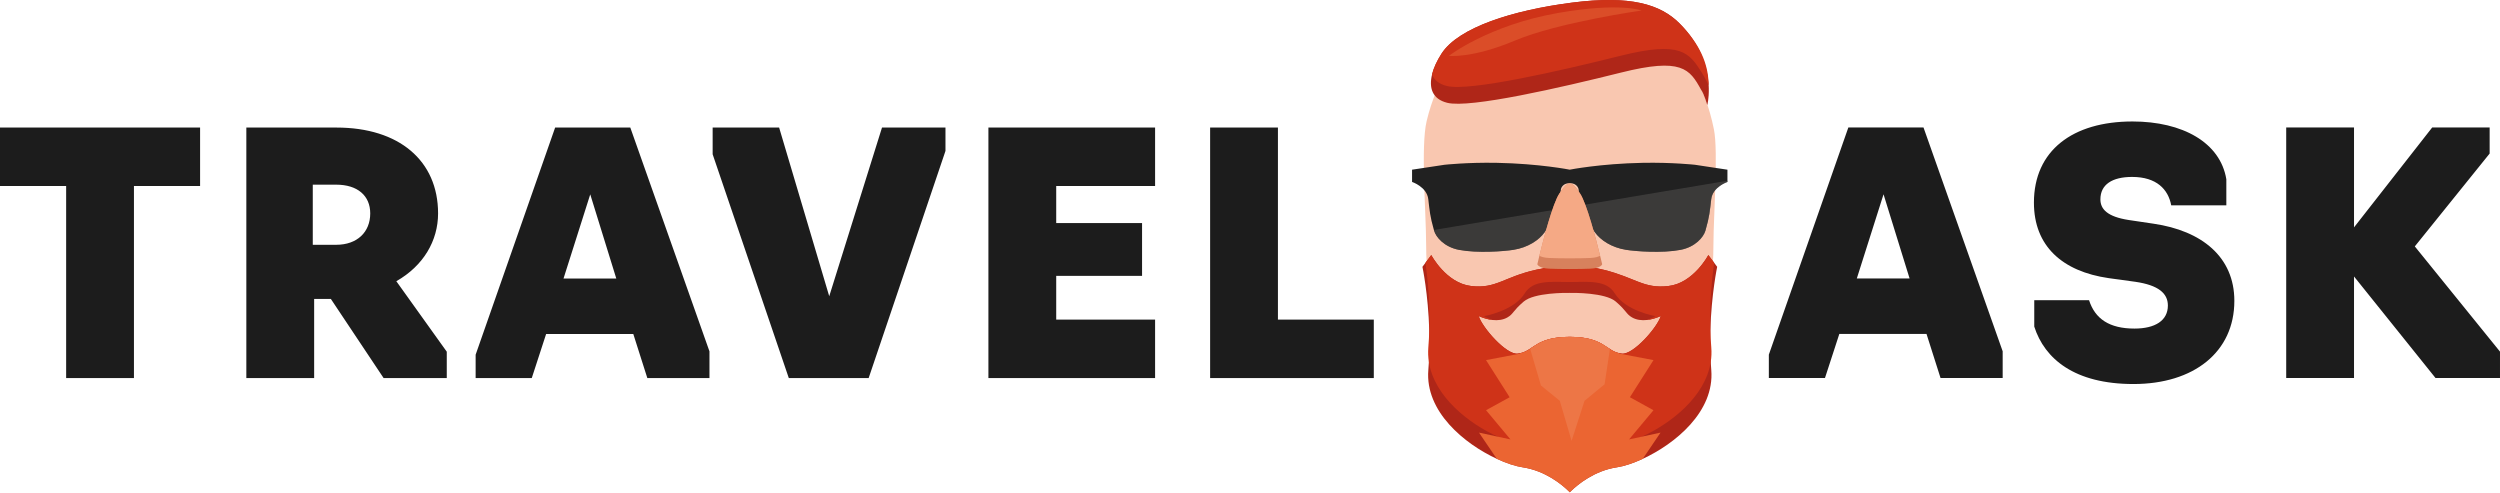
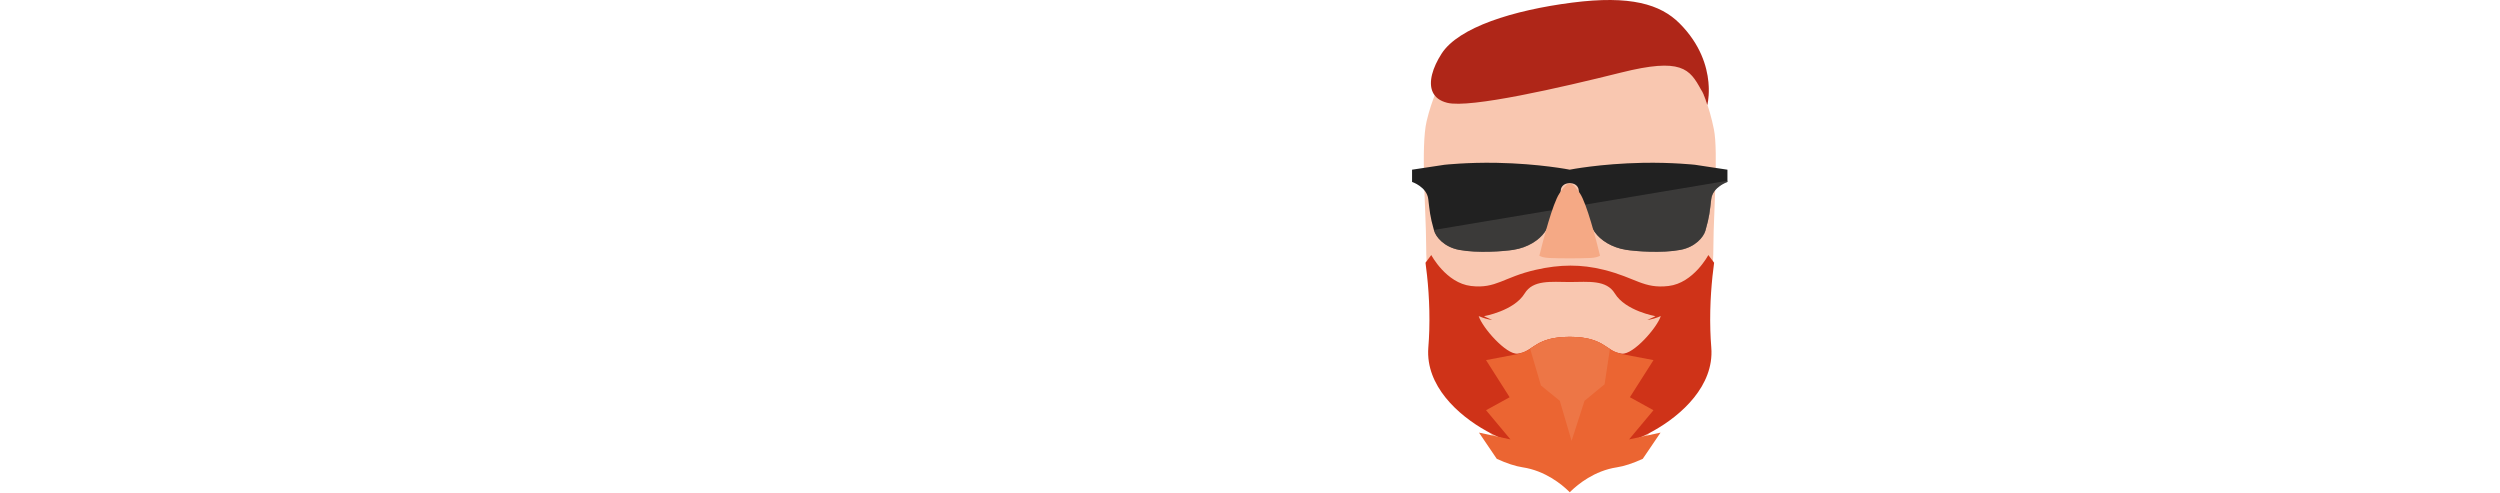
<svg xmlns="http://www.w3.org/2000/svg" width="350" height="69" viewBox="0 0 350 69" fill="none">
-   <path fill-rule="evenodd" clip-rule="evenodd" d="M9.26 52.931V26.041H0V17.857H28.013V26.041H18.753V52.931H9.26ZM43.981 52.932H34.487V17.858H47.114C55.859 17.858 61.331 22.488 61.331 29.877C61.331 33.711 59.273 37.219 55.485 39.37L62.547 49.238V52.932H53.708L46.319 41.849H43.981V52.932ZM43.789 34.271H47.063C50.009 34.271 51.833 32.494 51.833 29.875C51.833 27.396 50.056 25.853 47.063 25.853H43.789V34.271ZM74.446 52.932H66.589V49.658L77.719 17.858H88.242L99.325 49.191V52.932H90.627L88.662 46.759H76.457L74.446 52.932ZM86.281 38.994L82.634 27.209L78.892 38.994H86.281ZM110.433 52.931L99.771 21.598V17.857H109.077L116.092 41.473L123.481 17.857H132.366V21.13L121.61 52.931H110.433ZM138.377 52.932V17.858H161.713V26.042H147.87V31.233H159.889V38.622H147.87V44.748H161.713V52.932H138.377ZM169.417 52.931V17.857H178.91V44.747H192.332V52.931H169.417ZM255.495 52.922H247.638V49.649L258.768 17.848H269.291L280.374 49.181V52.922H271.676L269.711 46.749H257.506L255.495 52.922ZM267.343 38.986L263.695 27.201L259.954 38.986H267.343ZM298.686 53.764C290.455 53.764 286.246 50.257 284.796 45.721V42.026H292.466C293.308 44.645 295.319 46.001 298.826 46.001C301.725 46.001 303.503 44.879 303.503 42.774C303.503 41.044 302.146 39.922 298.966 39.454L295.225 38.94C288.725 38.004 284.749 34.45 284.749 28.37C284.749 21.075 290.174 17.006 298.545 17.006C305.56 17.006 310.845 19.953 311.687 25.097V28.745H303.97C303.549 26.5 301.913 24.77 298.499 24.77C295.693 24.77 294.056 25.845 294.056 27.903C294.056 29.259 294.991 30.335 298.031 30.802L301.492 31.317C308.226 32.299 312.809 35.947 312.809 42.12C312.809 49.275 307.15 53.764 298.686 53.764ZM329.563 38.706V52.922H320.069V17.848H329.563V31.831L340.506 17.848H348.55V21.496L338.074 34.497L349.999 49.228V52.922H340.974L329.563 38.706Z" fill="#1C1C1C" />
  <path fill-rule="evenodd" clip-rule="evenodd" d="M219.769 1.869C228.723 1.869 237.343 5.218 239.95 18.119C240.577 21.226 239.885 30.524 239.885 33.963C239.885 51.687 230.879 66.056 219.769 66.056C208.66 66.056 199.654 51.687 199.654 33.963C199.654 29.934 198.881 20.506 199.73 16.954C202.618 4.876 211.185 1.869 219.769 1.869Z" fill="#F9C7B0" />
-   <path fill-rule="evenodd" clip-rule="evenodd" d="M208.911 44.795C209.715 44.891 210.448 44.783 211.044 44.437C211.905 43.938 211.753 43.56 213.319 42.219C214.8 40.95 219.28 40.996 219.763 41.006C220.246 40.996 224.726 40.95 226.207 42.219C227.773 43.56 227.622 43.938 228.482 44.437C229.078 44.783 229.811 44.891 230.615 44.795C231.215 44.723 231.856 44.538 232.51 44.251C231.988 45.891 228.65 49.677 227.064 49.508C226.933 49.495 226.81 49.475 226.691 49.449C224.78 49.033 224.462 47.172 219.763 47.161C215.064 47.172 214.746 49.033 212.835 49.449C212.716 49.475 212.594 49.495 212.462 49.508C210.876 49.677 207.538 45.891 207.016 44.251C207.67 44.538 208.31 44.723 208.911 44.795ZM239.503 50.673C239.417 49.144 239.408 47.661 239.448 46.274C239.598 41.162 240.405 37.355 240.405 37.355L239.976 36.783L239.167 35.704C239.167 35.704 237.104 39.626 233.596 40.039C230.089 40.452 229.036 38.891 224.518 37.768C221.372 36.986 218.419 36.999 215.027 37.768C210.488 38.796 209.457 40.452 205.949 40.039C202.442 39.626 200.378 35.704 200.378 35.704L199.57 36.783L199.141 37.355C199.141 37.355 199.948 41.162 200.097 46.274C200.137 47.661 200.129 49.144 200.042 50.673C200.022 51.047 199.997 51.423 199.966 51.803C199.492 57.648 205.064 62.162 209.553 64.235C210.929 64.873 212.202 65.279 213.171 65.423C216.347 65.901 218.666 67.844 219.566 68.715L219.773 68.919L219.979 68.715C220.879 67.844 223.199 65.901 226.375 65.423C227.344 65.279 228.616 64.873 229.992 64.235C234.482 62.162 240.054 57.648 239.58 51.803C239.548 51.423 239.523 51.047 239.503 50.673Z" fill="#AF2618" />
  <path fill-rule="evenodd" clip-rule="evenodd" d="M227.064 49.508C226.933 49.495 226.809 49.474 226.691 49.448C224.779 49.032 224.462 47.172 219.763 47.16C215.064 47.172 214.746 49.032 212.834 49.448C212.716 49.474 212.593 49.495 212.462 49.508C210.876 49.676 207.538 45.891 207.016 44.25C207.67 44.538 208.31 44.722 208.911 44.794C208.219 44.511 207.754 44.265 207.754 44.265C207.754 44.265 211.957 43.534 213.45 41.085C214.625 39.158 217.095 39.468 219.763 39.484C222.43 39.468 224.901 39.158 226.076 41.085C227.568 43.534 231.771 44.265 231.771 44.265C231.771 44.265 231.307 44.511 230.614 44.794C231.215 44.722 231.856 44.538 232.51 44.25C231.987 45.891 228.65 49.676 227.064 49.508ZM239.449 46.274C239.332 42.443 239.672 39.004 239.976 36.783L239.167 35.704C239.167 35.704 237.104 39.626 233.597 40.039C230.089 40.452 229.036 38.891 224.519 37.768C221.372 36.986 218.419 36.999 215.028 37.768C210.489 38.796 209.457 40.452 205.95 40.039C202.442 39.626 200.379 35.704 200.379 35.704L199.57 36.783C199.875 39.004 200.214 42.443 200.098 46.274C200.074 47.047 200.031 47.839 199.966 48.64C199.91 49.337 199.94 50.016 200.043 50.673C200.813 55.578 205.696 59.324 209.673 61.13C211.003 61.734 212.231 62.12 213.171 62.262C216.347 62.738 218.667 64.681 219.567 65.551L219.773 65.756L219.979 65.551C220.88 64.681 223.199 62.738 226.376 62.262C227.316 62.12 228.544 61.734 229.873 61.13C233.85 59.324 238.733 55.578 239.504 50.673C239.607 50.016 239.637 49.337 239.58 48.64C239.515 47.839 239.472 47.047 239.449 46.274Z" fill="#CF3318" />
  <path fill-rule="evenodd" clip-rule="evenodd" d="M232.476 60.566L229.987 64.235C228.611 64.873 227.338 65.278 226.37 65.423C223.193 65.901 220.874 67.844 219.974 68.715L219.768 68.919L219.561 68.715C218.661 67.844 216.341 65.901 213.165 65.423C212.197 65.278 210.924 64.873 209.548 64.235L207.059 60.566L209.668 61.131L211.464 61.518L208.049 57.43L211.35 55.613L208.045 50.415L212.835 49.505L212.839 49.448C213.38 49.33 213.793 49.097 214.213 48.824C215.28 48.129 216.396 47.169 219.768 47.16C223.202 47.169 224.297 48.165 225.383 48.863C225.783 49.121 226.182 49.337 226.696 49.448L226.699 49.505L231.489 50.415L228.185 55.613L231.486 57.43L228.07 61.518L229.867 61.131L232.476 60.566Z" fill="#EB6532" />
  <path fill-rule="evenodd" clip-rule="evenodd" d="M219.773 47.16C216.402 47.169 215.285 48.129 214.219 48.824L215.73 53.964L218.37 56.11L220.021 61.724L221.836 56.11L224.642 53.799L225.388 48.863C224.302 48.165 223.207 47.169 219.773 47.16Z" fill="#ED7646" />
  <path fill-rule="evenodd" clip-rule="evenodd" d="M241.841 23.757V25.47C241.841 25.47 239.778 26.155 239.571 27.87C239.365 29.584 239.342 30.248 238.759 32.286C238.501 33.192 237.348 34.58 235.27 34.979C232.679 35.475 228.982 35.187 227.644 34.975C225.629 34.656 224.059 33.621 223.272 32.501C222.326 31.157 221.774 29.804 221.449 28.724C221.055 27.41 221.002 26.498 221.002 26.498C221.002 26.498 220.864 25.641 219.764 25.641C218.664 25.641 218.526 26.498 218.526 26.498C218.526 26.498 218.456 27.693 217.884 29.321C217.548 30.281 217.035 31.395 216.257 32.501C215.47 33.621 213.899 34.656 211.884 34.975C210.546 35.187 206.849 35.475 204.258 34.979C202.18 34.58 201.027 33.192 200.769 32.286C200.761 32.257 200.753 32.227 200.744 32.197C200.187 30.228 200.16 29.559 199.957 27.87C199.751 26.155 197.688 25.47 197.688 25.47V23.757L202.227 23.069C202.227 23.069 205.436 22.716 209.554 22.796C215.503 22.909 219.764 23.754 219.764 23.754C219.764 23.754 224.025 22.909 229.974 22.796C234.092 22.716 237.301 23.069 237.301 23.069L241.841 23.757Z" fill="#212121" />
  <path opacity="0.5" fill-rule="evenodd" clip-rule="evenodd" d="M200.783 32.286C201.04 33.191 202.194 34.579 204.272 34.978C206.863 35.474 210.56 35.186 211.898 34.975C213.913 34.656 215.483 33.621 216.27 32.501C217.049 31.394 217.561 30.281 217.898 29.321L200.758 32.196C200.766 32.226 200.775 32.256 200.783 32.286ZM221.46 28.724C221.784 29.804 222.337 31.157 223.282 32.501C224.068 33.621 225.639 34.656 227.654 34.975C228.992 35.187 232.689 35.474 235.28 34.979C237.358 34.579 238.511 33.192 238.769 32.286C239.351 30.248 239.375 29.584 239.581 27.871C239.787 26.155 241.85 25.469 241.85 25.469V25.305L221.46 28.724Z" fill="#575553" />
-   <path fill-rule="evenodd" clip-rule="evenodd" d="M224.305 36.995C224.305 36.995 224.167 37.544 222.654 37.614C221.142 37.682 218.39 37.682 216.877 37.614C215.365 37.544 215.227 36.995 215.227 36.995C215.227 36.995 215.333 36.531 215.515 35.799C216.084 33.486 217.381 28.5 218.321 27.088C219.559 25.23 219.972 25.23 221.21 27.088C222.15 28.5 223.448 33.486 224.017 35.799C224.198 36.531 224.305 36.995 224.305 36.995Z" fill="#D7815D" />
  <path fill-rule="evenodd" clip-rule="evenodd" d="M224.01 35.799C223.779 35.941 223.371 36.084 222.648 36.117C221.135 36.185 218.383 36.185 216.871 36.117C216.147 36.084 215.739 35.941 215.508 35.799C216.077 33.486 217.375 28.5 218.315 27.088C219.553 25.23 219.965 25.23 221.203 27.088C222.143 28.5 223.441 33.486 224.01 35.799Z" fill="#F5A985" />
  <path fill-rule="evenodd" clip-rule="evenodd" d="M239.232 12.402C239.23 12.308 239.227 12.213 239.222 12.115C239.214 11.919 239.2 11.715 239.181 11.503V11.502C238.971 9.28 238.067 6.21 235.147 3.28C232.472 0.598 228.27 -0.688 220.07 0.37C211.871 1.428 204.2 3.811 201.821 7.515C201.199 8.483 200.726 9.485 200.491 10.418V10.42C200.026 12.277 200.503 13.866 202.615 14.393C205.788 15.187 218.483 12.277 226.947 10.16C235.41 8.044 236.556 9.641 238.144 12.551C238.558 13.124 239.022 14.708 239.022 14.708C239.022 14.708 239.259 13.814 239.232 12.402Z" fill="#AF2618" />
-   <path fill-rule="evenodd" clip-rule="evenodd" d="M239.193 11.483C239.082 8.949 238.048 6.21 235.128 3.28C232.453 0.598 228.251 -0.688 220.052 0.37C211.852 1.428 204.181 3.811 201.802 7.515C201.18 8.483 200.707 9.485 200.473 10.418V10.42C200.775 11.18 201.434 11.759 202.556 12.039C205.73 12.832 218.426 9.922 226.888 7.806C235.353 5.689 236.497 7.382 238.263 10.187C238.856 11.129 239.195 11.954 239.195 11.954L239.193 11.483Z" fill="#CF3318" />
-   <path fill-rule="evenodd" clip-rule="evenodd" d="M202.844 7.821C202.844 7.821 208.399 3.525 218.076 1.825C226.812 0.289 229.819 1.472 229.819 1.472C229.819 1.472 218.147 3.13 212.118 5.669C206.088 8.209 202.844 7.821 202.844 7.821Z" fill="#DB4D28" />
</svg>